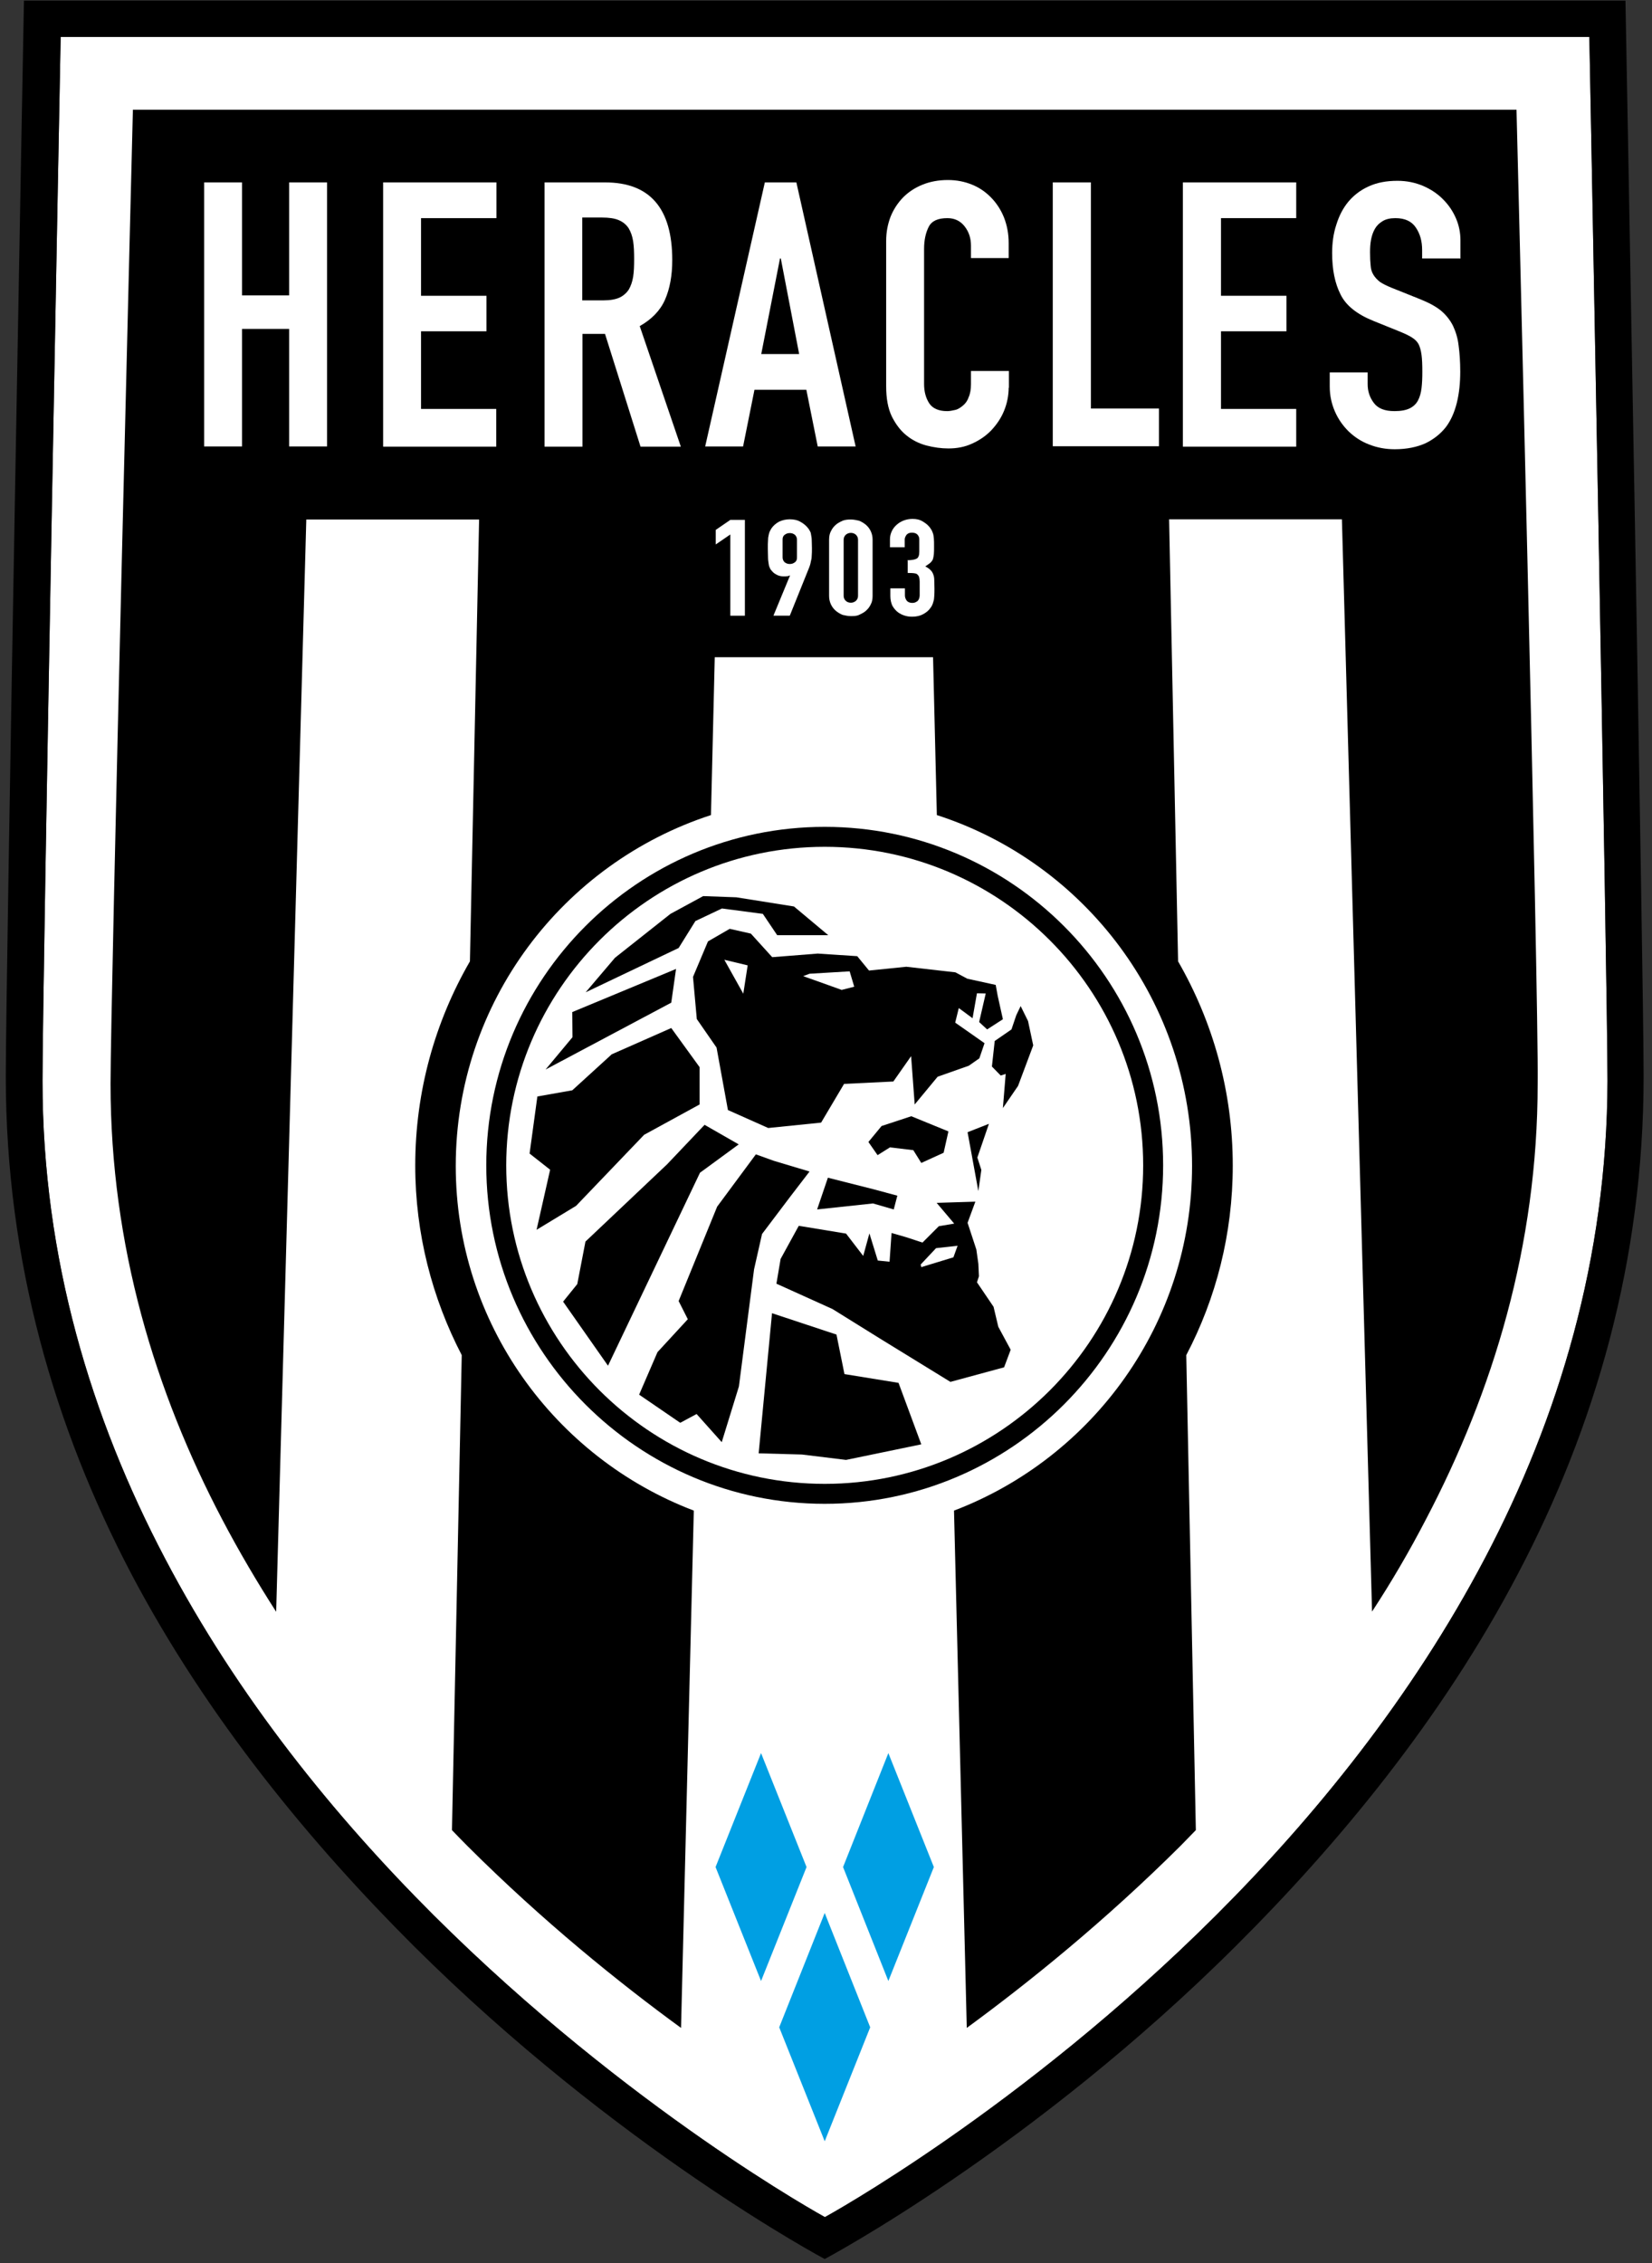
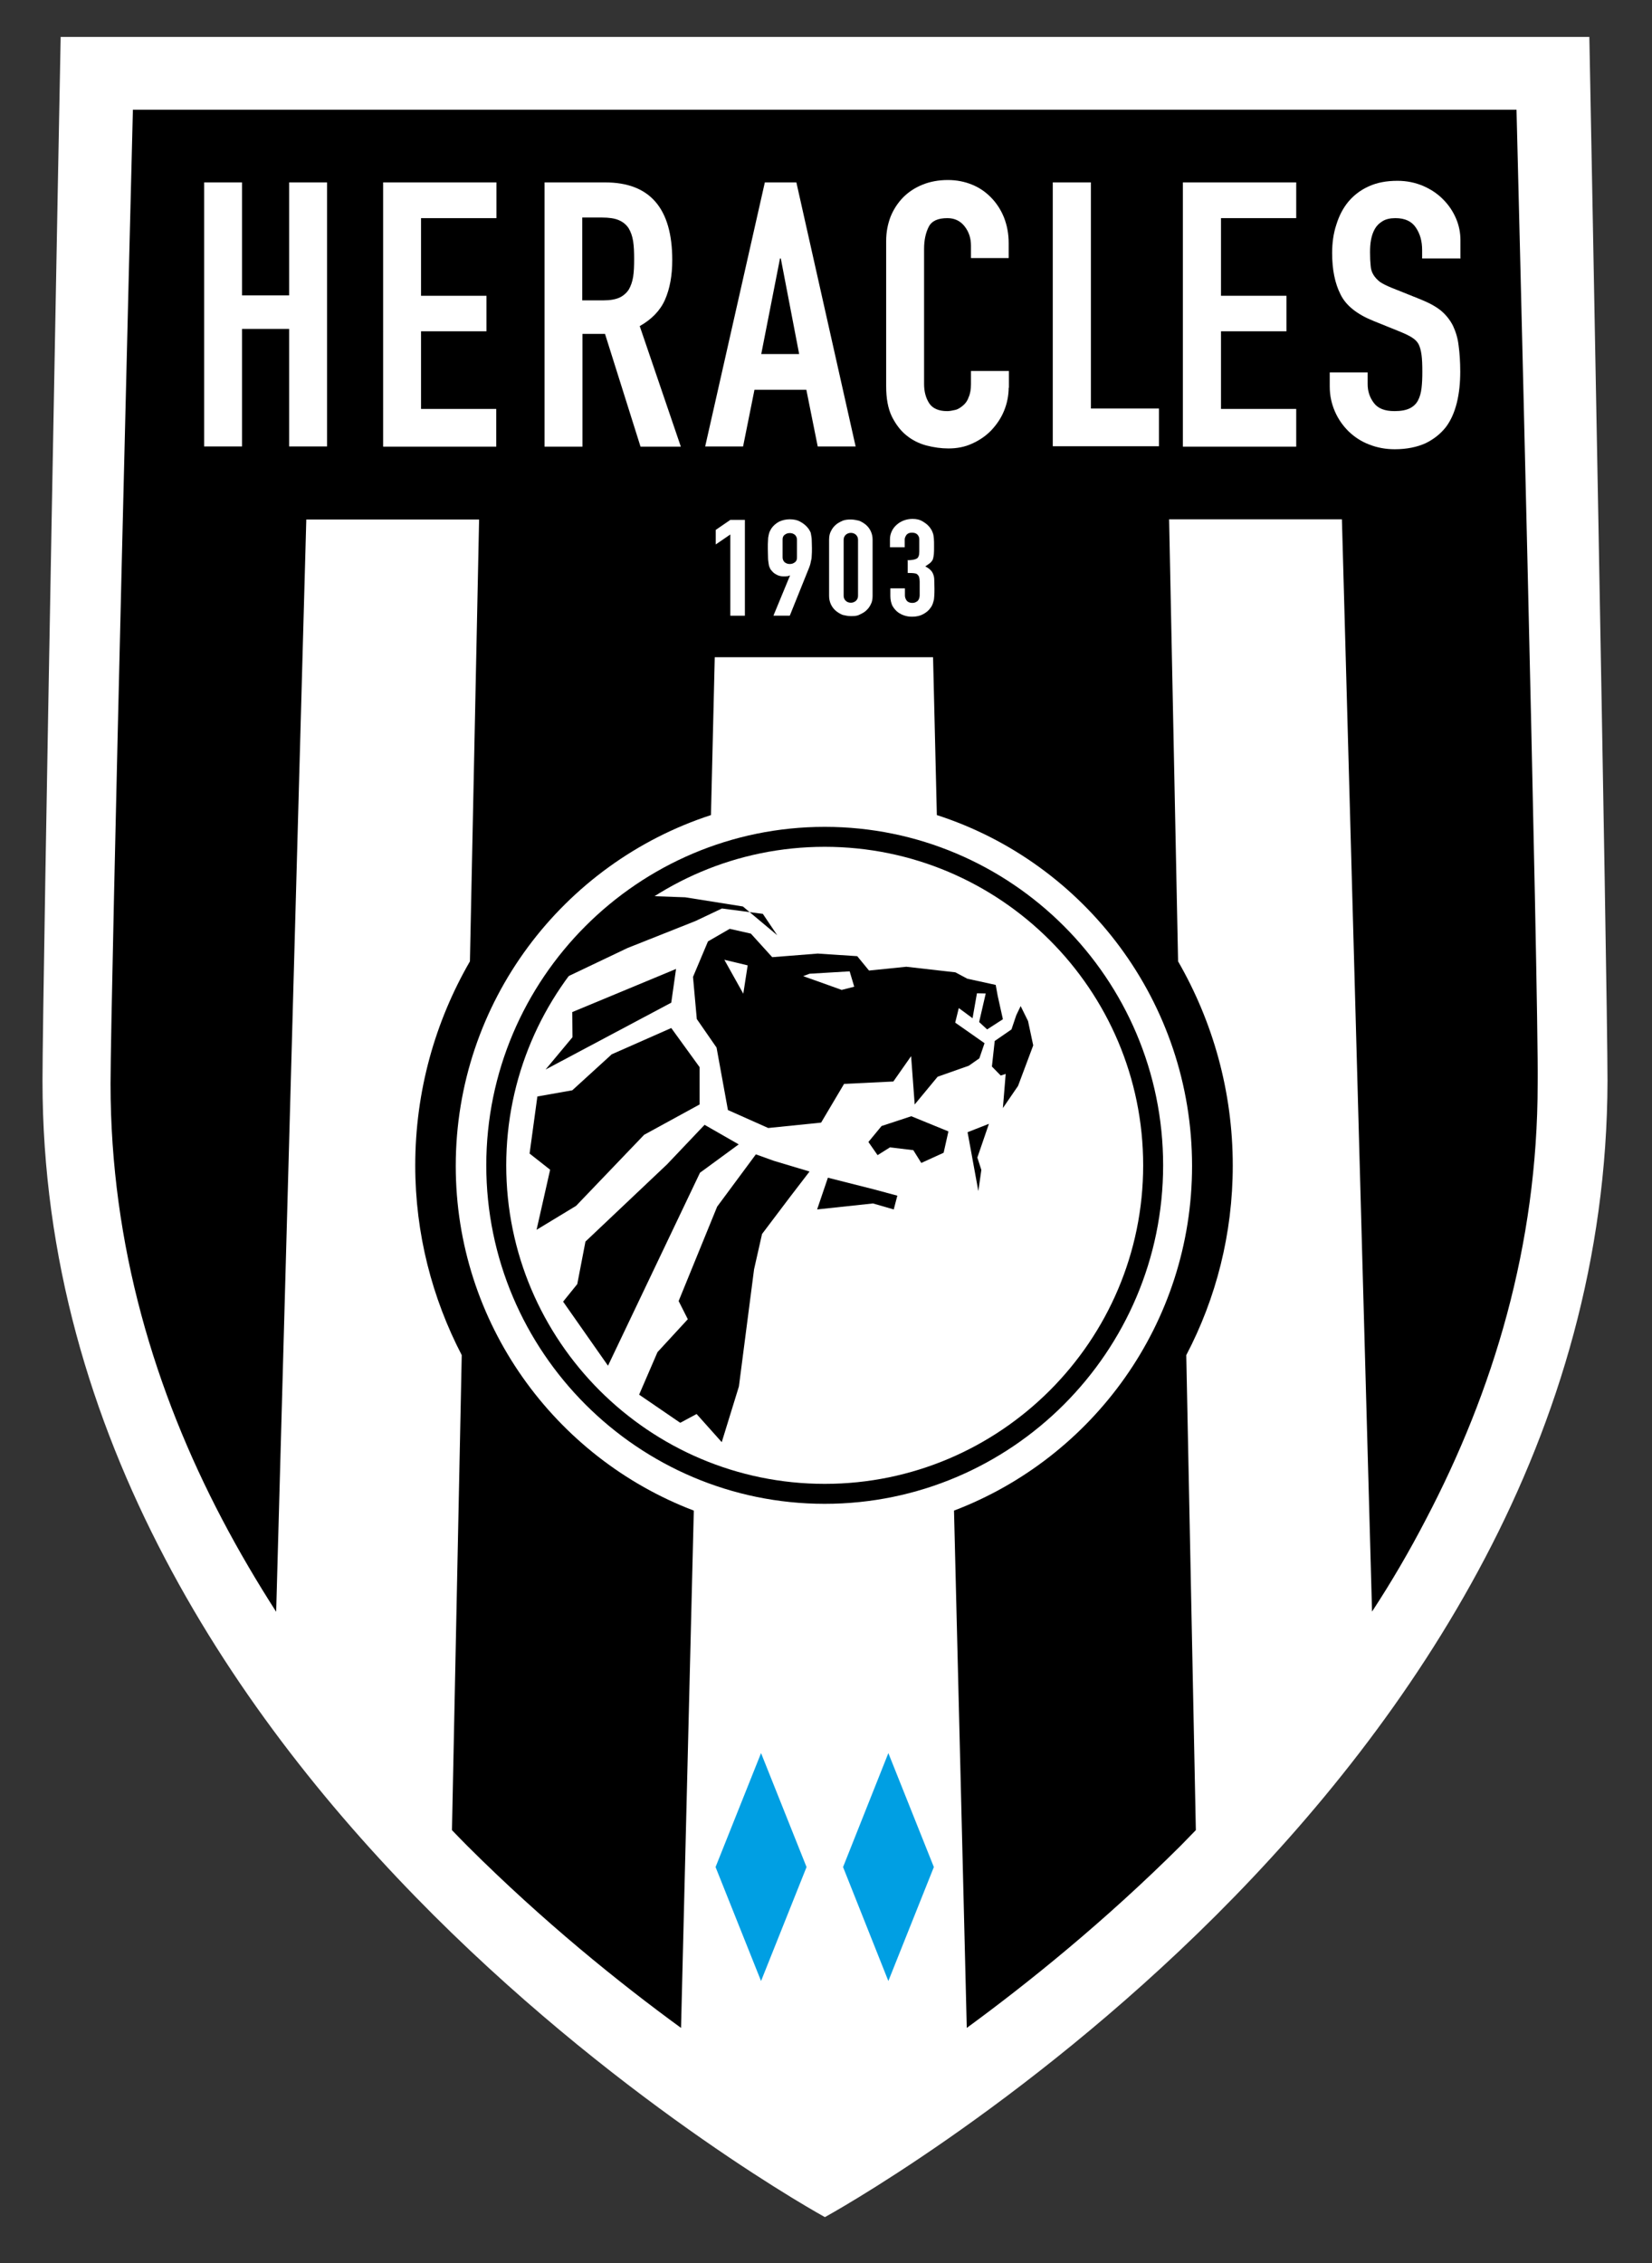
<svg xmlns="http://www.w3.org/2000/svg" enable-background="new 0 0 827.9 1133.9" viewBox="0 0 827.9 1133.9">
  <rect x="0" y="0" width="827.9" height="1133.9" fill="#333333" stroke="none" />
  <path d="m744.2 780.7c-36.8 70-85.7 130-134.7 178.9-97.9 97.7-196.1 151.3-196.1 151.3s-98.2-53.7-196.1-151.3c-49-48.9-97.9-108.7-134.7-178.9-36.8-70-61.3-150.1-61.3-239.1 0-47.7 9.1-523.1 9.1-523.1h766.1s9.1 475.3 9.1 523.1c-.2 89-24.6 169.1-61.4 239.1z" fill="#fff" />
-   <path d="m814.6.3h-802.6s-9.1 489.3-9.1 539.1c0 92.8 24.6 176.2 62.9 249.2 38.4 72.8 90.3 135.3 141.3 186.2 102.1 101.7 206.2 157.1 206.2 157.1s104.1-55.2 206.2-157c51-50.8 103.1-113.5 141.3-186.5 38.4-73 62.9-156.4 62.9-249.2 0-49.8-9.1-538.9-9.1-538.9zm-70.4 780.4c-36.8 70-85.7 130-134.7 178.9-97.9 97.7-196.1 151.3-196.1 151.3s-98.2-53.7-196.1-151.3c-49-48.9-97.9-108.7-134.7-178.9-36.8-70-61.3-150.1-61.3-239.1 0-47.7 9.1-523.1 9.1-523.1h766.1s9.1 475.3 9.1 523.1c-.2 89-24.6 169.1-61.4 239.1z" />
  <path d="m760 55h-693.4s-11.2 444.5-11.2 488.1c0 81.2 22.4 154.4 56 218.3 8.4 16 17.5 31.4 27 46.2l15.1-547.3h86.6l-4.6 221.4c-17.4 30.1-27.4 65-27.4 102.3 0 34.2 8.5 66.5 23.3 95l-4.9 238c2.6 2.7 5.1 5.3 7.7 7.9 38.1 38 76.1 68.6 107.1 91.2l6.4-259.2c-69.6-26.5-119.3-93.9-119.3-172.7 0-82.1 53.8-151.7 127.9-175.8l1.9-79.1h109.4l1.9 79.1c74.1 23.9 127.9 93.7 127.9 175.8 0 78.8-49.7 146.2-119.3 172.7l6.4 259.2c31-22.7 69-53.3 107.1-91.2 2.6-2.6 5.1-5.3 7.7-7.9l-4.8-238c14.9-28.4 23.3-60.7 23.3-95 0-37.2-10-72.1-27.4-102.3l-4.5-221.5h86.6l15.1 547.3c9.7-14.8 18.7-30.2 27-46.2 33.6-64 56-137.1 56-218.3.6-43.5-10.6-488-10.6-488z" />
  <g clip-rule="evenodd" fill="#009fe3" fill-rule="evenodd">
-     <path d="m413.3 958.5-22.8 57.3 22.8 57.1 22.8-57.1z" />
    <path d="m381.4 878.4-22.8 57.1 22.8 57.1 22.8-57.1z" />
    <path d="m445.2 878.4-22.7 57.1 22.7 57.1 22.8-57.1z" />
  </g>
  <path d="m413.3 414.3c-93.6 0-169.6 76.1-169.6 169.6s76.1 169.6 169.6 169.6 169.6-76.1 169.6-169.6-76-169.6-169.6-169.6zm0 329.2c-88 0-159.6-71.6-159.6-159.6s71.6-159.6 159.6-159.6 159.6 71.6 159.6 159.6-71.6 159.6-159.6 159.6z" />
  <path d="m484.9 567.3 5.4 29.5 1.5-10.6-2-6.2 5.8-16.9z" />
  <path d="m461.7 582.7 11.2-5.1 2.4-10.7-18.6-7.6-14.9 4.9-6.6 8 4.6 6.6 6.2-3.9 11.7 1.4z" />
  <path d="m414.9 590.1-5.4 15.9 28-3 10.4 3 1.8-6.9-11.9-3.2z" />
  <path d="m515.2 511.6-3.7-7.5-2.2 4.6-2.4 7.1-8.4 5.8-1.4 12.8 4.4 4.5 2.5-.8-1.4 17.1 7.6-11.1 7.6-20.3z" />
  <path d="m288.7 604.2 34.1-35.6 27.8-15.2v-18.7l-14.2-19.6-29.9 13.2-.4.4-19.3 17.6-17.5 3.1-3.9 28.6 10.3 8.1-6.8 30.1z" />
-   <path d="m348.5 461.5 13.3-6.3 20.5 2.7 7.2 10.7h25.6l-17.2-14.4-28.9-4.6-16.6-.6-16.4 8.9-27.8 22-14.7 17.3 46.6-22.2z" />
+   <path d="m348.5 461.5 13.3-6.3 20.5 2.7 7.2 10.7l-17.2-14.4-28.9-4.6-16.6-.6-16.4 8.9-27.8 22-14.7 17.3 46.6-22.2z" />
  <path d="m338.8 485.5-52 21.6.1 12.6-13.5 16.2 63-33.5z" />
  <path d="m395.8 599.9 9.9-12.9-18-5.4-8.9-3.2-19.4 26.2-19.3 47.3 4.6 9.1-15.2 16.5-9.2 21.3 20.6 14.1 8.2-4.4 12.6 14.1 8.6-27.9 7.6-58.7 4-17.7z" />
  <path d="m370.2 573.4-17.1-9.8-18.8 19.8-40.9 38.7-4.1 21.3-7.1 8.8 22.5 32.1 46.1-96.7z" />
-   <path d="m423.2 688.5-4-19.8-32.3-10.7-6.7 70.2 21.7.6 22.1 2.7 37.7-7.8-11.4-30.8z" />
-   <path d="m497.9 654.7-.1-.1-8.2-12.1 1-3-.3-6.3-1-7.1-4.4-13.4 3.9-10.6-19.4.6 8.8 10.4-7.7 1.3-8.2 8.2-8.2-2.7-7.3-2.1-1 14.4-5.9-.6-4.2-13.6-3.1 11.3-8.6-11.2-23.7-3.9-9.1 16.6-2.1 12.4 28.1 12.7 23.8 14.8 35.3 21.7 26.9-7.3 3.3-8.8-6.2-11.5zm-20.1-24.7-16.1 4.9-.3-1.3 7.7-8.2 10.8-1.2z" />
  <path d="m494.7 515.8 7.9-5.1-2.6-11.7-1-5.5-14.2-3.1-6-3.2-24.6-2.8-18.7 1.9-5.9-7.2-19.8-1.3-22.8 1.8-10.7-11.8-10.6-2.4-10.9 6.3-7.5 17.8 1.9 21.1 9.9 14.3 5.7 31.3 20.2 9 26.5-2.7 11.5-19.4 24.7-1.2 8.9-12.7 1.8 24.2 11.5-13.9 15.6-5.5 5.3-3.7 2.6-7.6-14.7-10.3 1.8-7.3 6.9 5.1 2.2-12.5 4.4.1-3.3 14.3zm-122.2-17.9-9.5-17 11.7 2.8zm49.3-1.9-8.9-3.2-10.4-3.7 3.2-1.2 20.1-1.2 2.3 7.7z" />
  <g fill="#fff">
    <path d="m366 267.8-7.3 5v-7.3l7.3-5h7.3v48h-7.3z" />
    <path d="m395.9 288.4-.1-.1c-.3.1-.6.4-1.2.4-.5.1-1.2.1-1.9.1-1.3 0-2.6-.3-3.6-.9-1.2-.6-1.9-1.3-2.6-2.2-.4-.4-.6-.9-.8-1.4-.3-.5-.4-1.2-.5-1.9-.1-.8-.3-1.8-.3-3.1s-.1-2.8-.1-4.6c0-1.5 0-2.8.1-3.9 0-1 .1-1.8.3-2.6.1-.6.3-1.3.5-1.8.3-.5.5-1 .8-1.5 1-1.5 2.3-2.6 3.9-3.5 1.7-.8 3.5-1.2 5.4-1.2 2.1 0 3.9.4 5.4 1.3 1.5.8 2.8 1.9 3.9 3.3.4.5.6 1 .9 1.5s.4 1 .5 1.8c.1.6.3 1.5.3 2.6s.1 2.3.1 3.9c0 1.5 0 2.7-.1 3.7 0 1-.1 1.8-.3 2.4-.1.6-.3 1.3-.4 1.9-.1.5-.4 1.2-.6 1.8l-9.7 24.1h-8.2zm-3.7-9.1c0 1 .4 1.8 1 2.4.8.6 1.5.9 2.6.9s1.8-.3 2.6-.9 1-1.4 1-2.4v-8.9c0-1-.4-1.8-1-2.4-.8-.6-1.5-.9-2.6-.9s-1.8.3-2.6.9-1 1.4-1 2.4z" />
    <path d="m415.5 270.4c0-1.7.3-3.1.9-4.2.6-1.3 1.4-2.3 2.4-3.2s2.2-1.5 3.5-2.1c1.3-.5 2.7-.6 4.1-.6s2.8.3 4.1.6c1.3.5 2.4 1.2 3.5 2.1 1 .9 1.8 1.9 2.4 3.2s.9 2.7.9 4.2v28.2c0 1.7-.3 3.1-.9 4.2-.6 1.3-1.4 2.3-2.4 3.2s-2.2 1.5-3.5 2.1-2.7.6-4.1.6-2.8-.3-4.1-.6c-1.3-.5-2.4-1.2-3.5-2.1-1-.9-1.8-1.9-2.4-3.2s-.9-2.7-.9-4.2zm7.3 28.2c0 1 .4 1.8 1 2.4s1.5 1 2.6 1 1.9-.4 2.6-1c.6-.6 1-1.4 1-2.4v-28.2c0-1-.4-1.8-1-2.4s-1.5-1-2.6-1-1.9.4-2.6 1c-.6.6-1 1.4-1 2.4z" />
    <path d="m454.8 280.7c2.2 0 3.7-.3 4.6-.8s1.3-1.7 1.3-3.5v-6.2c0-1-.4-1.8-1-2.4s-1.5-.9-2.7-.9c-1.3 0-2.2.4-2.8 1.2-.5.8-.8 1.5-.8 2.2v3.9h-7.4v-4c0-1.4.3-2.7.9-4s1.4-2.3 2.4-3.2 2.2-1.7 3.6-2.2c1.3-.5 2.8-.8 4.4-.8 2.1 0 3.7.4 5 1.2s2.3 1.5 3 2.3c.5.5.9 1 1.3 1.7.4.5.6 1.2.9 1.9.3.8.4 1.7.5 2.7s.1 2.3.1 3.9c0 1.7 0 3-.1 4s-.3 1.9-.5 2.6c-.3.6-.8 1.3-1.4 1.8s-1.4 1-2.4 1.7c1.2.6 2.1 1.3 2.7 1.9s1 1.3 1.3 2.1.5 1.7.5 2.8.1 2.4.1 4.2c0 1.5 0 2.8-.1 3.9-.1 1-.1 1.9-.4 2.6-.1.6-.4 1.3-.6 1.8s-.5 1-.9 1.5c-.9 1.3-2.1 2.3-3.6 3.1-1.4.8-3.3 1.3-5.5 1.3-1.2 0-2.4-.1-3.7-.5s-2.4-.9-3.6-1.8c-1-.8-1.9-1.8-2.7-3.2-.6-1.3-1-3-1-4.8v-3.9h7.3v3.6c0 1 .4 1.9 1 2.7.6.6 1.5 1 2.7 1s1.9-.4 2.7-1c.6-.6 1-1.7 1-2.8v-6.8c0-.9-.1-1.7-.3-2.3-.1-.6-.5-1-.9-1.4s-1-.5-1.8-.6-1.7-.1-3-.1v-6.2h-.1z" />
    <path d="m102.3 91.4h19v56.6h23.6v-56.6h19v132.3h-19v-58.9h-23.6v58.9h-19z" />
    <path d="m192 91.4h56.8v17.9h-37.8v38.9h32.8v17.8h-32.8v38.9h37.7v18.9h-56.7z" />
    <path d="m272.7 91.4h30.6c22.4 0 33.6 13 33.6 38.9 0 7.7-1.2 14.3-3.6 19.8s-6.7 9.9-12.7 13.3l20.6 60.4h-20.2l-17.8-56.5h-11.3v56.5h-19v-132.4zm19 59.1h10.8c3.3 0 6-.5 8-1.4 1.9-.9 3.5-2.3 4.6-4 1-1.7 1.8-3.9 2.2-6.4.4-2.6.5-5.5.5-8.9 0-3.3-.1-6.3-.5-8.9s-1.2-4.8-2.3-6.6c-1.2-1.8-2.8-3.1-4.9-4s-4.9-1.3-8.4-1.3h-9.9v41.4h-.1z" />
    <path d="m383.3 91.4h15.8l29.7 132.3h-19l-5.7-28.4h-26l-5.7 28.4h-19zm8 38.1h-.4l-9.4 47.9h19z" />
    <path d="m505.5 194.1c0 4.1-.8 8-2.3 11.7s-3.7 6.9-6.4 9.8c-2.7 2.8-5.9 5-9.7 6.7-3.7 1.7-7.6 2.4-11.8 2.4-3.6 0-7.3-.5-11.1-1.5-3.7-1-7.1-2.7-10-5.1-3-2.4-5.4-5.7-7.3-9.5-1.9-4-2.8-9-2.8-15.1v-72.8c0-4.4.8-8.4 2.2-12.1 1.5-3.7 3.6-6.9 6.3-9.7 2.7-2.7 6-4.9 9.8-6.4 3.7-1.5 8-2.3 12.6-2.3 4.4 0 8.4.8 12.1 2.3s6.9 3.7 9.7 6.6c2.7 2.8 4.9 6.2 6.4 10 1.5 3.9 2.3 8.1 2.3 12.7v7.5h-18.9v-6.2c0-3.7-1-6.9-3.2-9.7-2.1-2.7-5-4.1-8.6-4.1-4.8 0-7.9 1.4-9.4 4.4s-2.3 6.6-2.3 11.1v67.6c0 3.9.9 7.1 2.6 9.7s4.8 3.9 9 3.9c1.3 0 2.6-.3 4-.6s2.7-1.2 3.9-2.2 2.2-2.3 2.8-4.1c.8-1.7 1.2-3.9 1.2-6.6v-6.6h19v8.4h-.1z" />
    <path d="m527.7 91.4h19v113.3h34.1v18.9h-53.2v-132.2z" />
    <path d="m592.8 91.4h56.8v17.9h-37.7v38.9h32.8v17.8h-32.8v38.9h37.7v18.9h-56.8z" />
    <path d="m731.7 129.5h-19v-4.2c0-4.4-1-8.1-3.1-11.2-2.1-3.2-5.5-4.8-10.3-4.8-2.6 0-4.8.5-6.4 1.5-1.7 1-3 2.3-3.9 3.9s-1.5 3.3-1.9 5.4-.5 4.1-.5 6.4c0 2.6.1 4.8.3 6.6.1 1.8.6 3.3 1.4 4.6s1.8 2.4 3.2 3.5c1.4 1 3.3 1.9 5.9 3l14.5 5.8c4.2 1.7 7.6 3.5 10.3 5.7 2.6 2.2 4.6 4.8 6 7.6 1.4 3 2.4 6.3 2.8 10 .5 3.7.8 8.1.8 12.9 0 5.5-.5 10.7-1.7 15.6-1.2 4.8-3 8.9-5.5 12.2-2.6 3.3-5.9 6-10.2 8.1-4.2 1.9-9.4 3-15.4 3-4.6 0-8.9-.8-12.9-2.4-4-1.5-7.5-3.9-10.3-6.6-2.8-2.8-5.1-6-6.8-9.9s-2.6-8-2.6-12.5v-7.1h19v5.9c0 3.5 1 6.6 3.1 9.4s5.5 4.1 10.4 4.1c3.2 0 5.8-.5 7.6-1.4s3.2-2.2 4.1-3.9 1.5-3.7 1.8-6.2.4-5.1.4-8.2c0-3.5-.1-6.3-.4-8.5s-.8-4-1.5-5.4c-.8-1.4-1.9-2.4-3.3-3.3s-3.3-1.8-5.7-2.8l-13.6-5.5c-8.2-3.3-13.8-7.7-16.5-13.3-2.8-5.5-4.2-12.4-4.2-20.7 0-4.9.6-9.7 2.1-14.2 1.4-4.5 3.3-8.2 6-11.5 2.7-3.2 6-5.8 10.2-7.7 4.1-1.9 8.9-2.8 14.4-2.8 4.8 0 9 .9 13 2.6 3.9 1.7 7.3 4 10 6.8 2.8 2.8 4.9 6 6.4 9.5s2.2 7.2 2.2 10.8v9.3h-.2z" />
  </g>
</svg>